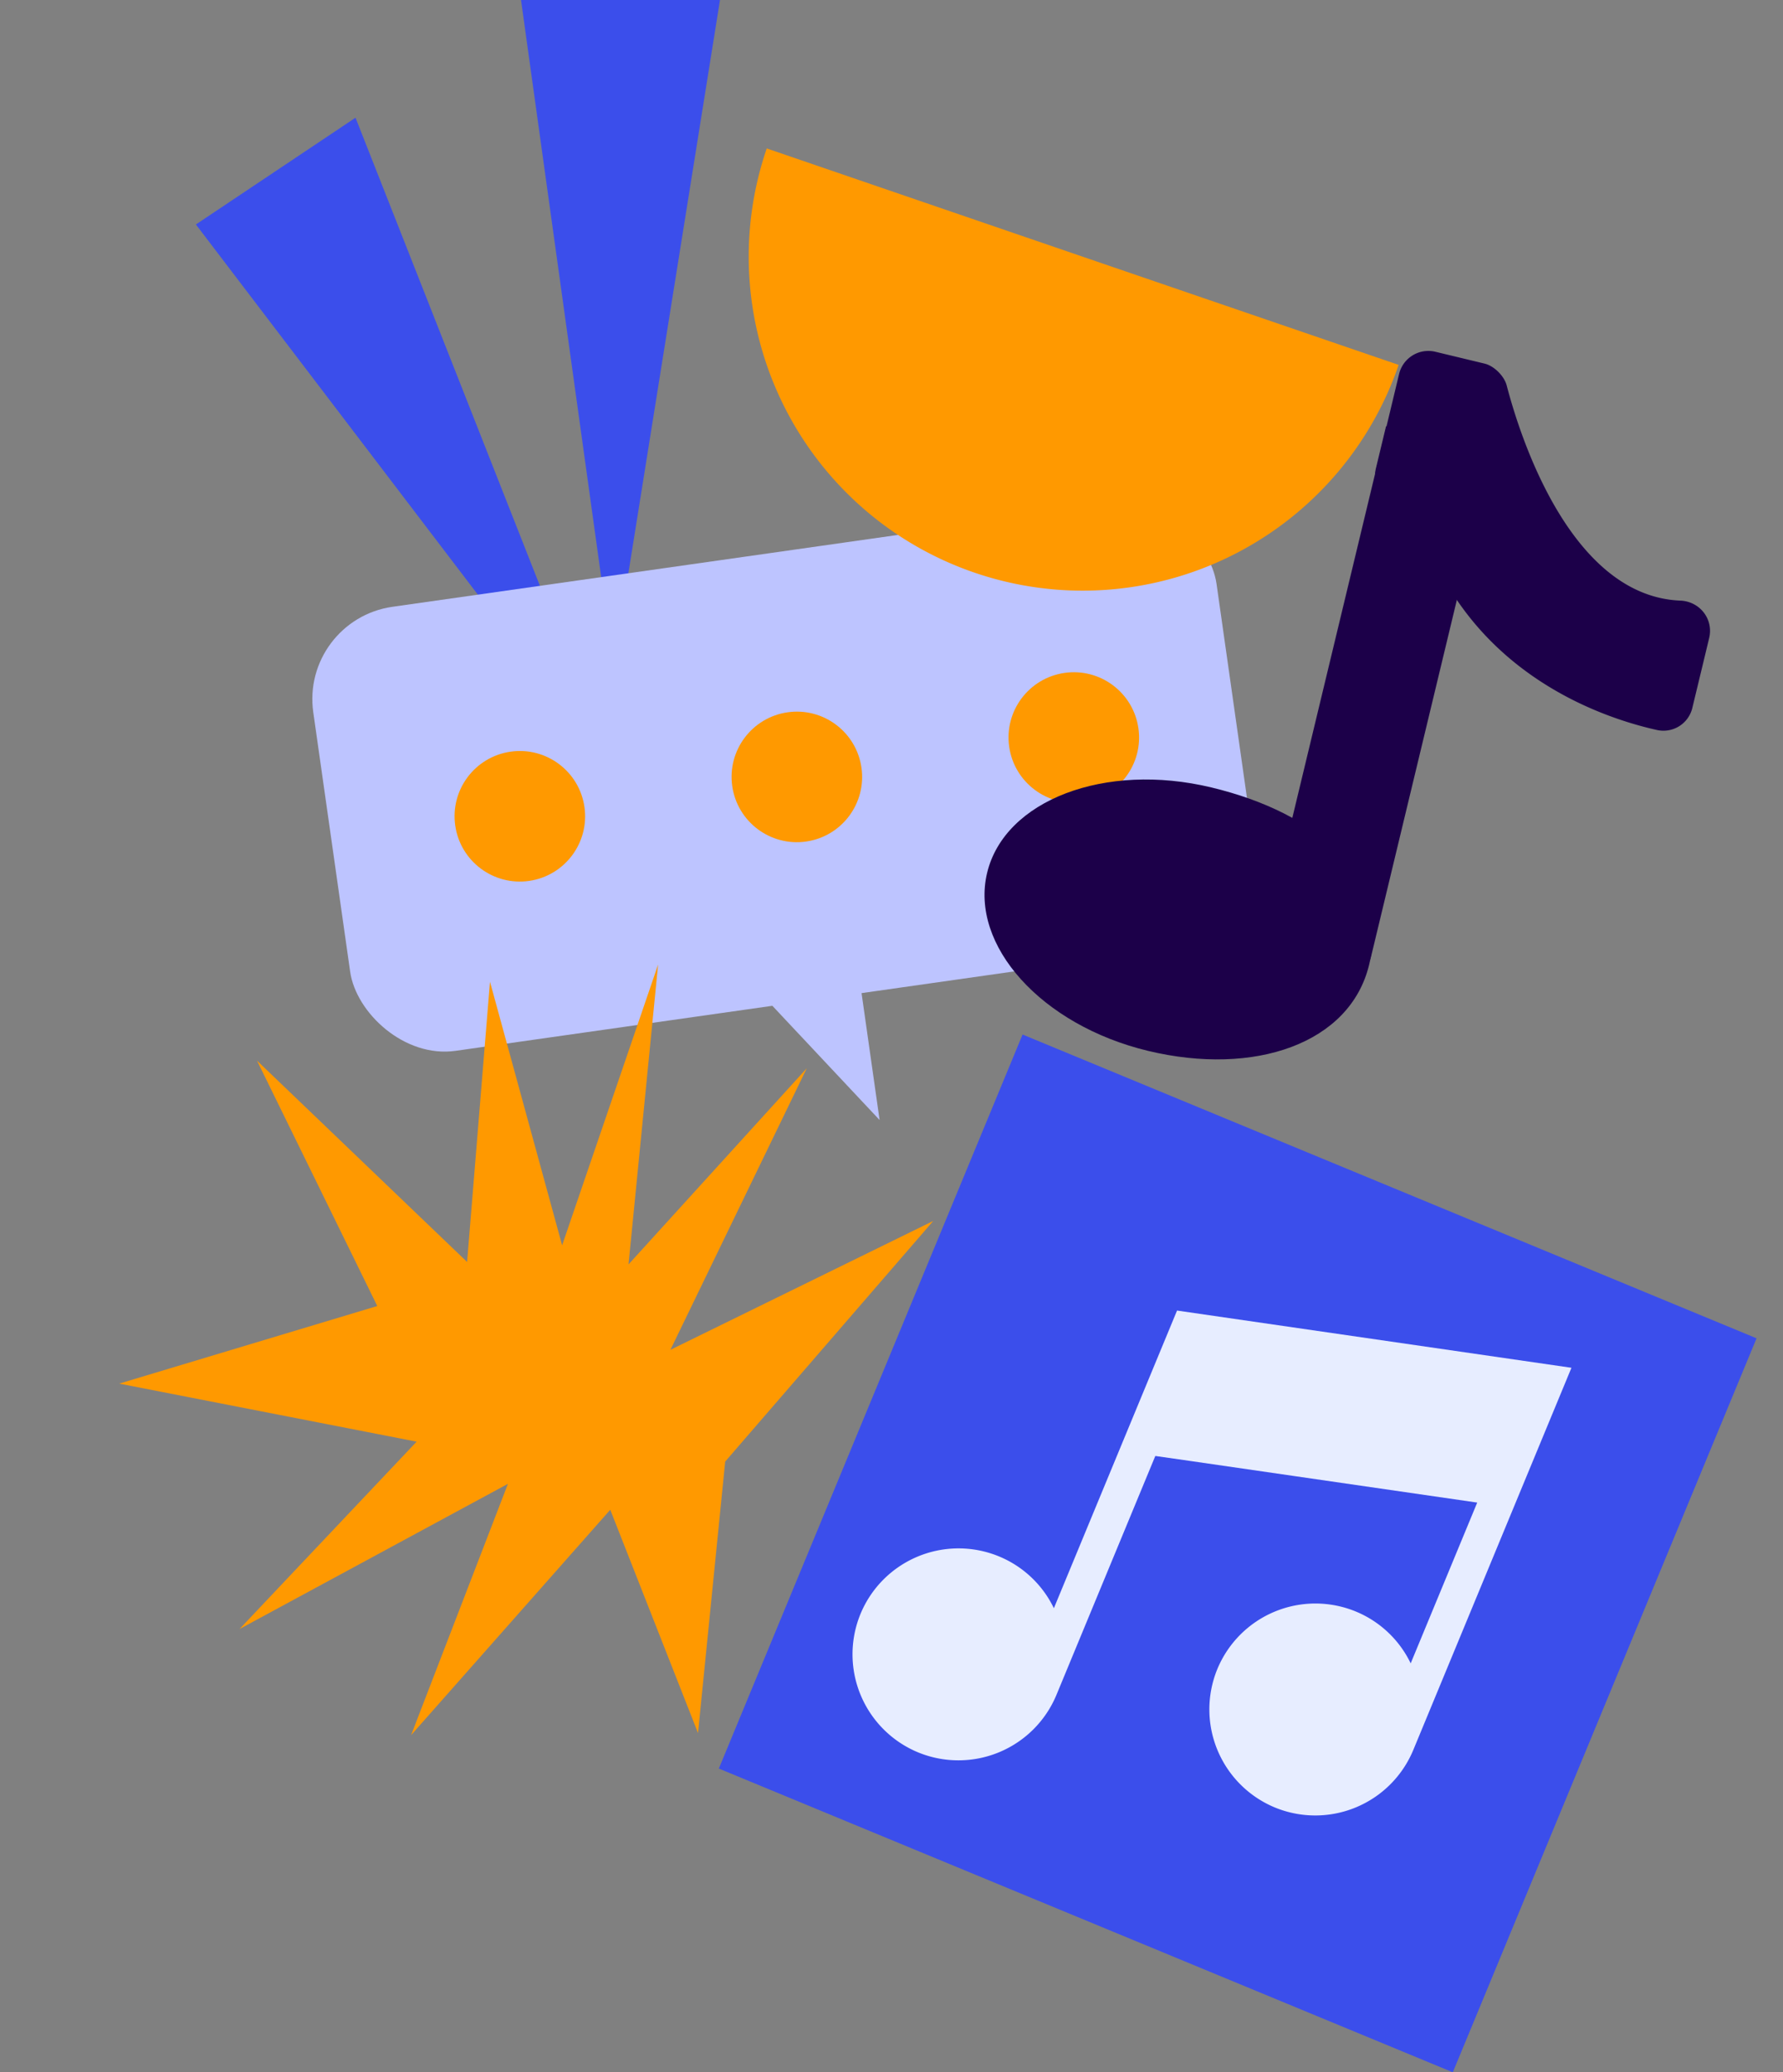
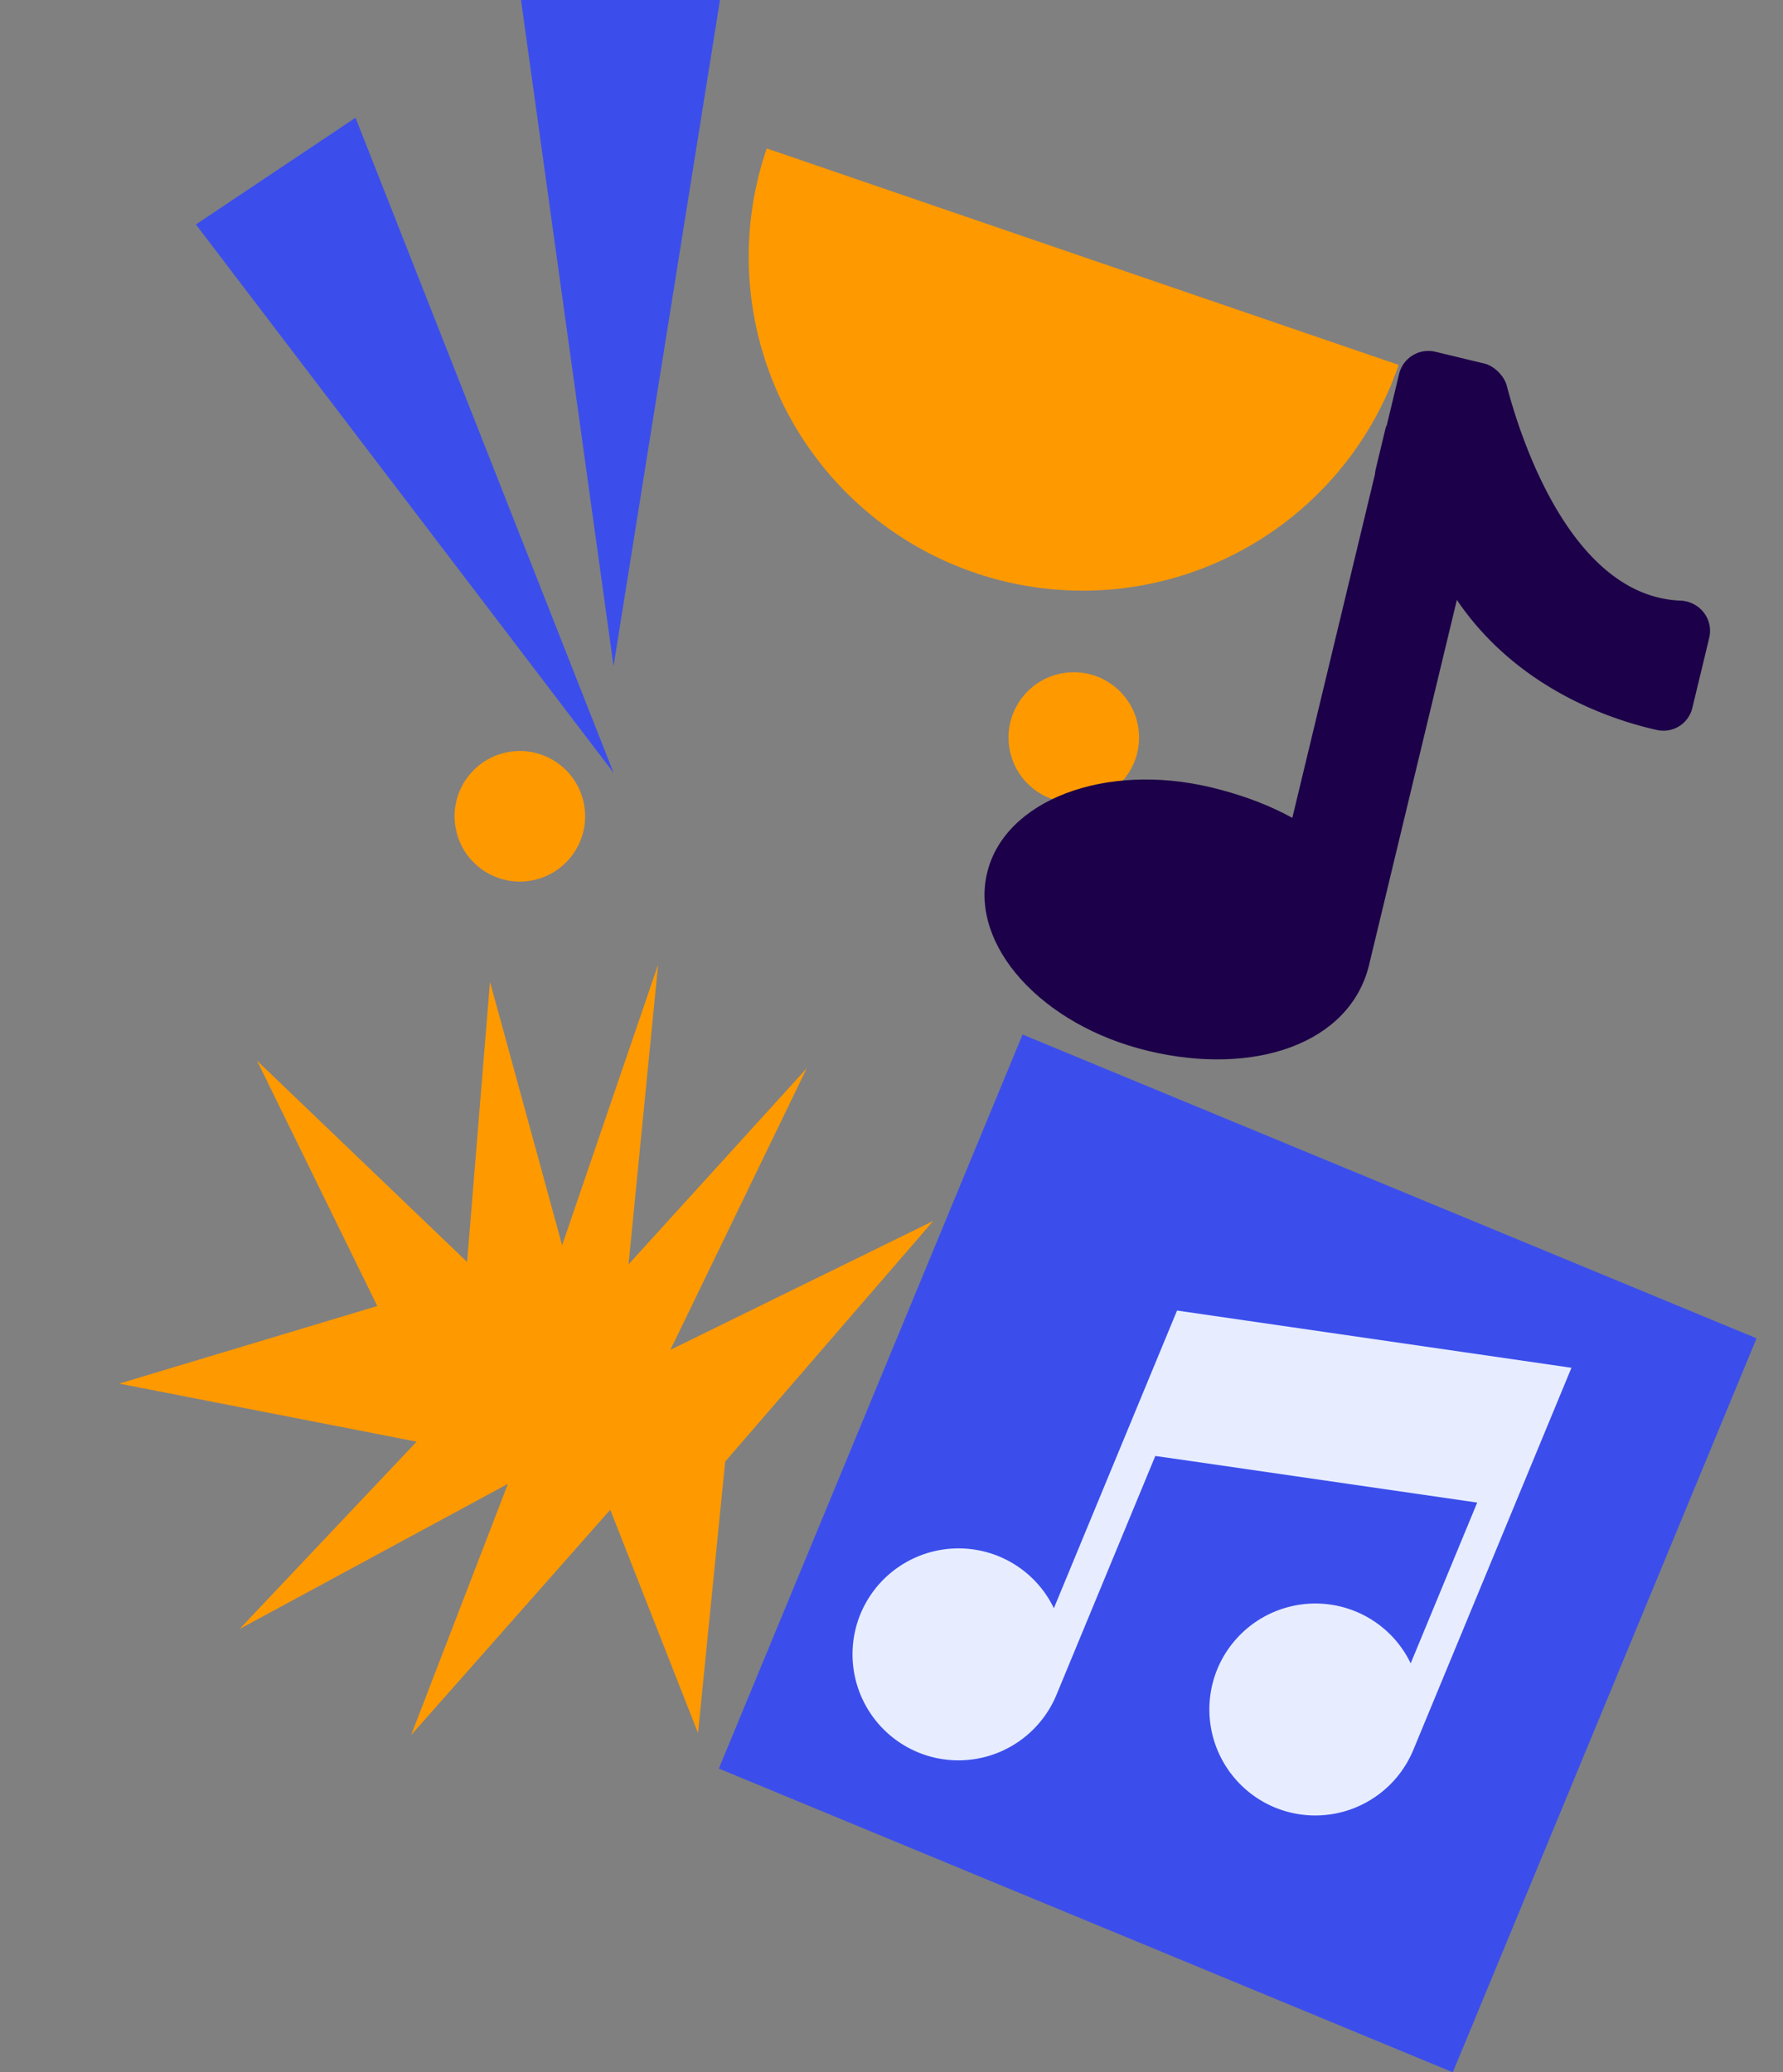
<svg xmlns="http://www.w3.org/2000/svg" width="74" height="86" fill="none">
  <rect width="100%" height="100%" fill="#808080" stroke="none" />
  <path fill="#3B4EEB" d="M42.44 42.933 72.902 55.54 60.296 86 29.834 73.395z" />
  <path fill="#E7EDFF" d="m65.22 56.763-6.565 15.863a4.404 4.404 0 0 1-5.747 2.383 4.405 4.405 0 0 1-2.383-5.747 4.405 4.405 0 0 1 5.748-2.383 4.38 4.38 0 0 1 2.275 2.15l2.761-6.672-7.614-1.104-4.346-.63-1.4-.2-4.107 9.924a4.404 4.404 0 0 1-5.744 2.374 4.404 4.404 0 0 1-2.383-5.747 4.404 4.404 0 0 1 5.747-2.383 4.383 4.383 0 0 1 2.277 2.15l5.112-12.353 7.25 1.052 9.118 1.323Z" />
  <path fill="#3B4EEB" d="m8.13 9.315 17.335 22.758-10.71-27.188-6.624 4.43ZM21.624 0l3.84 27.642L29.882 0h-8.257Z" />
-   <rect width="37.865" height="18.613" x="12.457" y="25.727" fill="#BDC4FF" rx="3.87" transform="rotate(-8.092 12.457 25.727)" />
-   <path fill="#BDC4FF" d="m36.506 46.481-6.256-6.664 5.203-.74 1.053 7.404Z" />
  <circle cx="21.575" cy="33.876" r="2.709" fill="#F90" transform="rotate(-8.092 21.575 33.876)" />
-   <circle cx="33.072" cy="32.242" r="2.709" fill="#F90" transform="rotate(-8.092 33.072 32.242)" />
  <circle cx="44.566" cy="30.607" r="2.709" fill="#F90" transform="rotate(-8.092 44.566 30.607)" />
  <path fill="#1C0049" d="M56.823 40.036c-.788 3.275-4.759 4.637-9.176 3.575-4.418-1.063-7.403-4.375-6.678-7.389.724-3.013 4.89-4.606 9.307-3.543 4.418 1.062 7.434 3.67 6.547 7.357Z" />
  <path fill="#1C0049" d="m55.12 40.775-2.957-.712 5.38-22.368 4.399 1.058-5.034 20.927a1.483 1.483 0 0 1-1.788 1.095Z" />
  <path fill="#1C0049" d="m57.544 17.695.522-2.172a1.249 1.249 0 0 1 1.51-.924l2.04.491c.393.095.807.511.913.893.576 2.218 2.684 8.764 7.216 8.943.803.035 1.38.768 1.19 1.554l-.184.767-.51 2.115a1.233 1.233 0 0 1-1.49.929c-2.424-.543-7.81-2.433-9.812-8.518a1.277 1.277 0 0 0-.909-.833 1.249 1.249 0 0 1-.924-1.509l.419-1.74.019.004Z" />
  <path fill="#F90" d="M30.098 60.655 28.97 71.922l-3.642-9.267-8.267 9.354 4.02-10.43-11.14 6.026 7.35-7.776L4.948 57.42l10.71-3.22-4.992-10.184 8.72 8.356.95-11.63L23.33 51.68l3.984-11.652-1.228 12.444 7.397-8.139-5.659 11.685 10.908-5.348-8.634 9.985ZM31.822 6.16a13.86 13.86 0 1 0 26.226 8.983l-13.113-4.49L31.822 6.16Z" />
</svg>